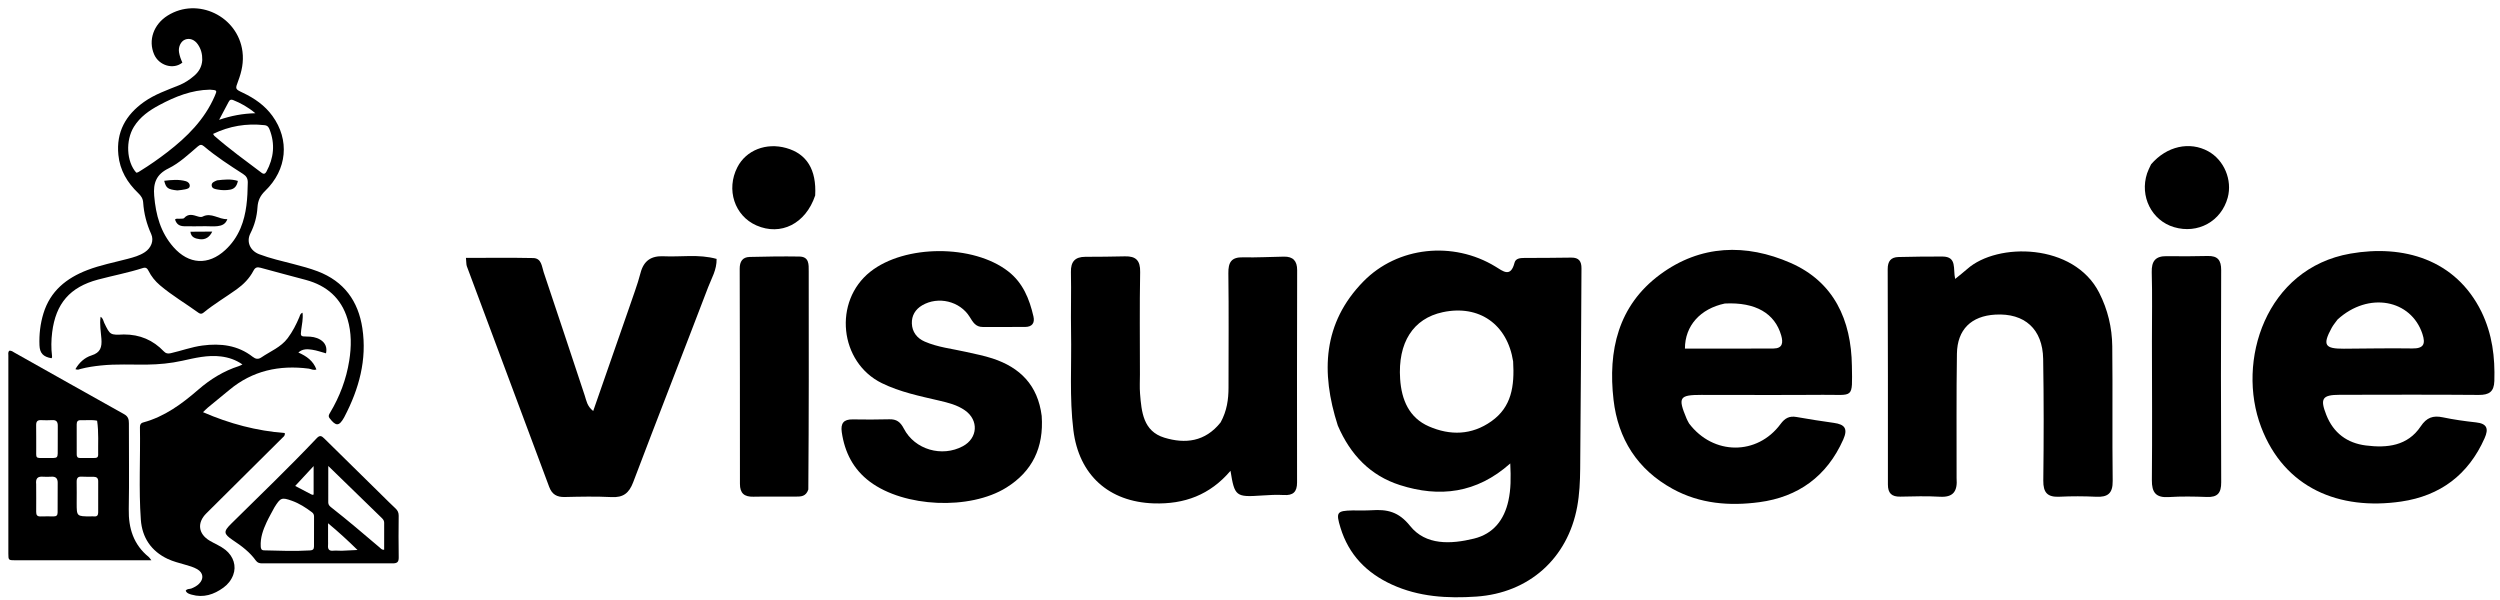
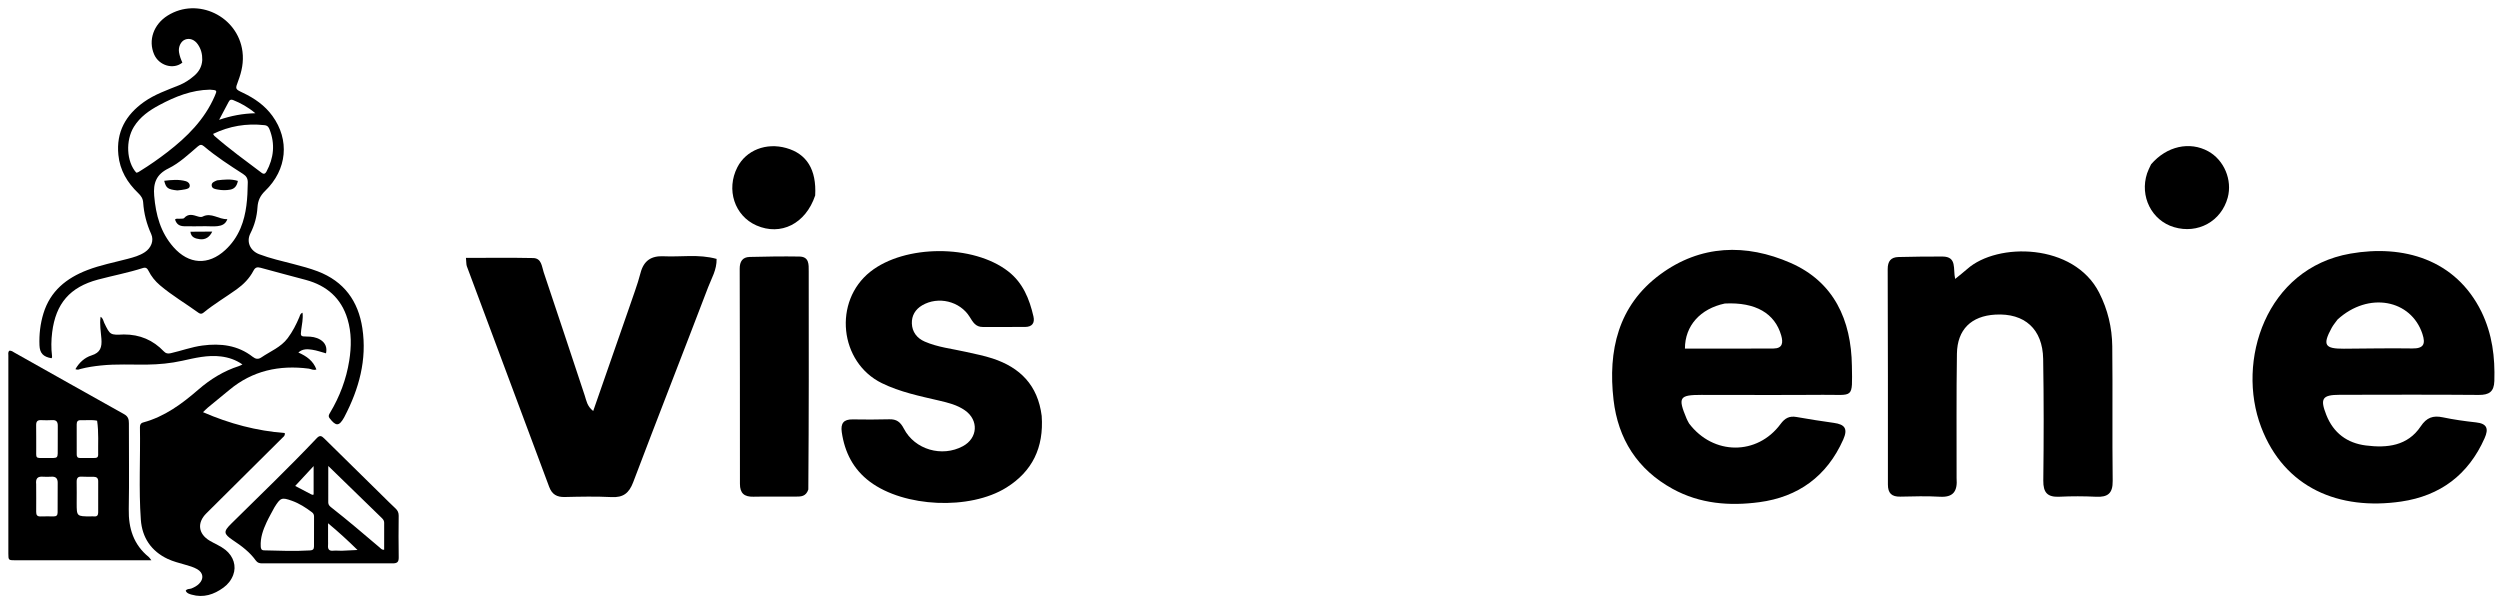
<svg xmlns="http://www.w3.org/2000/svg" version="1.1" id="Layer_1" x="0px" y="0px" enable-background="new 0 0 1024 1024" viewBox="-44.663 535.783 1129.526 271.109">
  <path fill="#000000" opacity="1" stroke="none" d="M 46.72 562.916 C 46.787 560.214 46.149 557.895 44.723 555.833 C 43.247 553.686 41.034 552.882 39.004 553.653 C 37.072 554.389 35.829 556.901 36.219 559.374 C 36.351 560.196 36.566 561.009 36.824 561.8 C 37.072 562.585 37.429 563.337 37.727 564.073 C 33.698 567.365 27.166 565.423 24.978 560.372 C 22.21 553.998 24.713 546.808 31.071 542.824 C 44.64 534.327 62.801 543.104 64.882 559.02 C 65.504 563.745 64.567 568.081 62.951 572.373 C 61.583 575.996 61.484 576.005 65.081 577.705 C 70.32 580.177 74.97 583.41 78.408 588.141 C 86.275 598.976 85.113 612.365 75.144 622.02 C 72.849 624.24 71.854 626.505 71.671 629.461 C 71.414 633.598 70.353 637.512 68.463 641.238 C 66.556 644.981 68.314 649.072 72.434 650.641 C 77.481 652.565 82.758 653.732 87.974 655.092 C 91.648 656.052 95.319 657.018 98.877 658.373 C 110.758 662.9 117.212 671.8 119.059 684.079 C 121.201 698.319 117.535 711.502 110.99 724.047 C 110.919 724.181 110.849 724.318 110.775 724.449 C 108.54 728.414 107.13 728.46 104.28 724.769 C 103.533 723.801 103.964 723.094 104.441 722.297 C 108.824 714.982 111.795 707.14 113.129 698.709 C 114.124 692.419 114.2 686.118 112.356 679.966 C 109.51 670.462 102.943 664.791 93.507 662.247 C 86.69 660.409 79.853 658.647 73.047 656.756 C 71.456 656.314 70.618 656.631 69.831 658.136 C 68.041 661.56 65.38 664.263 62.246 666.511 C 57.306 670.058 52.043 673.144 47.326 677.012 C 46.58 677.63 45.884 677.723 45.071 677.134 C 39.286 672.944 33.102 669.321 27.631 664.685 C 25.459 662.841 23.693 660.668 22.425 658.118 C 21.878 657.035 21.248 656.451 19.913 656.876 C 13.257 659.015 6.377 660.303 -0.378 662.103 C -13.052 665.487 -19.468 672.892 -21.093 685.921 C -21.532 689.491 -21.599 693.032 -21.159 696.592 C -21.11 696.974 -21.085 697.35 -21.408 697.64 C -25.163 696.979 -26.68 695.357 -26.83 691.785 C -27.02 686.891 -26.472 682.087 -25.038 677.391 C -21.946 667.284 -14.669 661.443 -5.195 657.802 C 0.707 655.529 6.916 654.354 13.009 652.739 C 15.728 652.02 18.446 651.275 20.825 649.683 C 23.627 647.805 24.986 644.47 23.644 641.519 C 21.571 636.95 20.353 632.225 20.021 627.258 C 19.897 625.438 19.035 624.231 17.767 623.011 C 12.859 618.298 9.511 612.74 8.823 605.799 C 7.778 595.44 12.139 587.714 20.377 581.852 C 25.202 578.417 30.772 576.515 36.185 574.322 C 38.763 573.284 41.043 571.788 43.115 569.985 C 45.196 568.179 46.547 565.941 46.72 562.916 M 64.037 638.833 C 66.789 632.241 67.179 625.29 67.286 618.272 C 67.32 616.424 66.639 615.333 65.147 614.377 C 59.08 610.474 53.004 606.553 47.483 601.872 C 46.464 601.01 45.759 601.052 44.748 601.91 C 40.529 605.511 36.425 609.435 31.469 611.874 C 25.989 614.569 24.506 618.417 25.003 624.224 C 25.732 632.879 27.863 640.79 33.715 647.441 C 40.619 655.281 49.448 655.803 57.108 648.752 C 60.05 646.035 62.337 642.848 64.037 638.833 M 50.202 576.292 C 41.913 576.429 34.485 579.418 27.324 583.248 C 22.781 585.676 18.637 588.552 15.843 593.053 C 12.014 599.251 12.47 608.844 16.905 613.797 C 17.626 613.786 18.173 613.342 18.744 612.988 C 22.956 610.388 27 607.563 30.913 604.543 C 39.866 597.64 47.741 589.834 52.332 579.242 C 53.501 576.56 53.501 576.518 50.202 576.292 M 74.713 592.325 C 66.664 591.447 59.013 592.72 51.603 596.284 C 51.951 596.805 52.043 597.033 52.2 597.175 C 59.006 603.125 66.325 608.431 73.537 613.857 C 74.531 614.6 75.177 614.318 75.717 613.32 C 79.046 607.175 79.704 600.83 77.122 594.259 C 76.76 593.333 76.279 592.44 74.713 592.325 M 58.582 581.915 C 57.265 584.417 55.938 586.917 54.346 589.914 C 59.817 588.072 64.874 587.097 70.71 586.942 C 67.295 584.101 64.062 582.354 60.621 580.968 C 59.81 580.642 59.129 580.773 58.582 581.915 Z" style="" />
  <path fill="#000000" opacity="1" stroke="none" d="M 11.276 686.899 C 18.546 686.873 24.513 689.456 29.379 694.563 C 30.275 695.504 31.171 695.659 32.439 695.373 C 37.247 694.28 41.905 692.54 46.82 691.894 C 55.002 690.817 62.76 691.724 69.507 696.992 C 70.826 698.016 71.994 698.237 73.429 697.261 C 77.484 694.494 82.235 692.683 85.316 688.578 C 87.52 685.639 89.175 682.396 90.596 679.02 C 90.867 678.375 90.9 677.519 92.028 677.071 C 92.358 679.817 91.742 682.319 91.427 684.816 C 91.07 687.648 91.125 687.838 93.921 687.837 C 96.084 687.833 98.171 688.117 100.057 689.26 C 102.3 690.619 103.235 692.754 102.629 695.423 C 100.543 694.861 98.486 694.105 96.362 693.79 C 94.318 693.488 92.133 693.273 90.133 695.053 C 93.808 696.678 96.852 698.771 98.295 702.703 C 96.91 703.248 95.893 702.469 94.817 702.332 C 81.54 700.633 69.433 703.226 58.956 711.954 C 55.739 714.629 52.482 717.25 49.265 719.916 C 48.577 720.484 47.965 721.144 47.06 722.01 C 59.105 727.244 71.323 730.453 83.995 731.435 C 84.187 732.646 83.515 733.011 83.055 733.467 C 71.572 744.89 60.099 756.324 48.577 767.709 C 44.3 771.934 44.856 776.99 50.094 780.091 C 52.448 781.483 55.018 782.484 57.182 784.21 C 60.863 787.149 62.23 791.584 60.688 795.584 C 59.793 797.93 58.293 799.818 56.286 801.279 C 51.976 804.418 47.276 805.98 41.938 804.454 C 40.919 804.161 39.732 803.87 39.244 802.661 C 39.907 801.674 40.968 802.004 41.78 801.679 C 43.065 801.161 44.267 800.535 45.254 799.561 C 47.533 797.318 47.219 794.547 44.433 792.945 C 42.709 791.954 40.785 791.44 38.887 790.891 C 36.26 790.131 33.607 789.482 31.113 788.312 C 23.594 784.777 19.541 778.6 18.968 770.587 C 17.974 756.701 18.811 742.766 18.562 728.854 C 18.538 727.74 18.885 726.961 20.063 726.642 C 29.728 724.02 37.536 718.243 44.93 711.834 C 50.401 707.089 56.427 703.378 63.341 701.162 C 63.755 701.03 64.136 700.795 64.874 700.449 C 61.782 698.301 58.624 697.269 55.209 696.839 C 49.191 696.081 43.422 697.516 37.635 698.789 C 32.422 699.936 27.15 700.445 21.811 700.511 C 14.824 700.597 7.828 700.174 0.848 700.918 C -2.177 701.239 -5.177 701.67 -8.121 702.44 C -8.833 702.625 -9.514 703.066 -10.59 702.576 C -8.891 699.567 -6.371 697.317 -3.338 696.371 C 0.774 695.091 1.428 692.617 1.155 688.861 C 0.923 685.64 0.285 682.393 0.782 678.903 C 1.943 679.608 2.001 680.767 2.423 681.647 C 5.1 687.185 5.084 687.197 11.276 686.899 Z" style="" />
  <path fill="#000000" opacity="1" stroke="none" d="M -0.602 788.929 C -13.144 788.927 -25.461 788.931 -37.77 788.923 C -40.83 788.919 -40.888 788.869 -40.888 785.901 C -40.896 756.097 -40.904 726.294 -40.888 696.49 C -40.888 695.756 -41.095 694.967 -40.539 694.286 C -39.528 694.049 -38.807 694.72 -38.045 695.151 C -21.541 704.419 -5.07 713.724 11.458 722.943 C 13.241 723.936 13.58 725.275 13.573 727.063 C 13.548 739.988 13.755 752.916 13.514 765.835 C 13.356 774.494 15.67 781.863 22.557 787.452 C 22.831 787.673 23.014 788.01 23.735 788.929 C 15.305 788.929 7.472 788.929 -0.602 788.929 M -3.644 769.1 C -2.343 768.858 -0.312 769.93 -0.304 767.311 C -0.295 762.61 -0.32 757.908 -0.295 753.206 C -0.288 751.857 -0.951 751.244 -2.21 751.215 C -4.025 751.171 -5.858 751.274 -7.673 751.143 C -9.514 751.008 -10.06 751.823 -10.027 753.537 C -9.953 756.72 -10.018 759.907 -10.018 763.091 C -10.018 769.088 -10.011 769.088 -3.644 769.1 M -28.322 754.543 C -28.313 758.721 -28.271 762.896 -28.313 767.072 C -28.329 768.511 -27.816 769.166 -26.324 769.115 C -24.35 769.05 -22.378 769.076 -20.405 769.102 C -19.153 769.119 -18.631 768.563 -18.631 767.311 C -18.648 762.832 -18.598 758.353 -18.598 753.873 C -18.598 752.052 -19.385 751.03 -21.375 751.158 C -22.743 751.244 -24.119 751.235 -25.479 751.157 C -27.633 751.036 -28.62 751.935 -28.322 754.543 M -0.785 725.859 C -3.263 725.364 -5.766 725.715 -8.253 725.636 C -9.488 725.598 -10.018 726.229 -10.011 727.455 C -9.994 732.004 -10.002 736.553 -10.002 741.101 C -10.011 742.082 -9.654 742.717 -8.568 742.714 C -6.297 742.709 -4.017 742.704 -1.746 742.697 C -0.842 742.693 -0.295 742.293 -0.312 741.338 C -0.403 736.27 -0.006 731.195 -0.785 725.859 M -18.574 737.088 C -18.574 734.124 -18.606 731.158 -18.556 728.194 C -18.54 726.43 -19.137 725.471 -21.085 725.594 C -22.751 725.699 -24.426 725.676 -26.1 725.603 C -27.799 725.528 -28.363 726.282 -28.329 727.924 C -28.255 731.343 -28.338 734.767 -28.296 738.187 C -28.222 743.05 -29.117 742.771 -23.837 742.722 C -17.852 742.667 -18.648 743.449 -18.574 737.088 Z" style="" />
  <path fill="#000000" opacity="1" stroke="none" d="M 74.032 790.302 C 72.65 790.381 71.671 790.083 70.928 789.049 C 68.203 785.248 64.545 782.484 60.697 779.937 C 60.636 779.899 60.576 779.865 60.523 779.826 C 56.318 776.952 56.204 775.952 59.802 772.401 C 72.772 759.583 85.942 746.967 98.484 733.722 C 99.908 732.219 100.747 732.812 101.863 733.914 C 110.584 742.519 119.324 751.103 128.062 759.691 C 130.048 761.643 132.007 763.623 134.049 765.515 C 135.044 766.438 135.478 767.438 135.466 768.808 C 135.411 775.073 135.355 781.34 135.481 787.603 C 135.524 789.768 134.737 790.322 132.7 790.317 C 113.206 790.268 93.714 790.297 74.032 790.302 M 79.344 764.985 C 78.145 767.256 76.84 769.482 75.762 771.811 C 74.183 775.228 72.916 778.75 73.136 782.629 C 73.197 783.646 73.386 784.403 74.616 784.436 C 81.561 784.616 88.504 784.887 95.451 784.465 C 96.642 784.392 97.209 783.94 97.202 782.691 C 97.18 778.174 97.202 773.656 97.224 769.139 C 97.227 768.303 96.912 767.697 96.241 767.193 C 93.449 765.099 90.525 763.21 87.227 762.037 C 82.606 760.392 82.064 760.633 79.344 764.985 M 127.943 769.928 C 119.941 762.148 111.941 754.368 103.653 746.309 C 103.653 752.146 103.661 757.485 103.646 762.822 C 103.644 763.866 104.289 764.474 105.01 765.037 C 112.465 770.868 119.647 777.029 126.866 783.146 C 127.409 783.606 127.877 784.314 128.903 784.142 C 128.903 780.092 128.895 776.061 128.909 772.03 C 128.911 771.288 128.687 770.669 127.943 769.928 M 103.561 780.412 C 103.56 780.966 103.602 781.525 103.55 782.075 C 103.375 783.899 103.99 784.82 106.005 784.59 C 107.233 784.452 108.496 784.658 109.74 784.619 C 111.947 784.547 114.15 784.407 116.865 784.271 C 112.369 779.859 108.202 776.047 103.559 772.191 C 103.559 775.07 103.559 777.538 103.561 780.412 M 95.675 758.993 C 96.107 759.16 96.502 759.546 97.035 759.207 C 97.035 755.004 97.035 750.797 97.035 746.358 C 94.123 749.498 91.433 752.399 88.708 755.338 C 90.777 756.427 93.093 757.646 95.675 758.993 Z" style="" />
-   <path fill="#000000" opacity="1" stroke="none" d="M 559.765 728.04 C 552.019 703.964 553.037 681.688 571.264 663.015 C 586.795 647.104 611.921 644.611 630.944 656.197 C 634.438 658.326 637.859 661.352 639.622 654.471 C 640.134 652.473 642.243 652.342 644.047 652.328 C 651.101 652.271 658.155 652.326 665.207 652.171 C 668.719 652.094 669.885 653.857 669.865 657.034 C 669.678 687.225 669.573 717.418 669.282 747.609 C 669.227 753.314 668.961 759.105 667.933 764.697 C 663.635 788.091 646.126 803.71 622.355 805.329 C 609.296 806.219 596.36 805.481 584.161 799.877 C 572.756 794.639 564.714 786.4 560.989 774.237 C 558.846 767.237 559.31 766.547 566.423 766.401 C 569.286 766.342 572.164 766.509 575.017 766.318 C 582.003 765.854 587.204 766.876 592.437 773.41 C 599.513 782.249 610.901 781.677 621.294 779.131 C 630.019 776.994 634.93 770.731 636.847 762.027 C 637.992 756.83 638 751.626 637.691 745.171 C 622.466 758.75 605.653 760.627 587.861 754.951 C 574.518 750.695 565.477 741.322 559.765 728.04 M 638.987 699.076 C 636.384 682.27 623.591 673.327 607.172 676.836 C 593.781 679.698 586.832 690.609 587.935 707.028 C 588.566 716.435 591.968 724.541 600.952 728.446 C 610.509 732.598 620.239 732.466 629.209 726.088 C 638.266 719.649 639.65 710.335 638.987 699.076 Z" style="" />
  <path fill="#000000" opacity="1" stroke="none" d="M 1076.48 676.626 C 1081.43 686.844 1082.64 697.224 1082.31 707.934 C 1082.16 712.758 1079.96 714.255 1075.27 714.214 C 1054.31 714.032 1033.36 714.128 1012.4 714.16 C 1004.54 714.171 1003.48 715.883 1006.38 723.235 C 1009.61 731.427 1015.8 735.984 1024.27 737.053 C 1033.82 738.26 1043.11 737.302 1049.05 728.409 C 1051.71 724.425 1054.59 723.399 1059.02 724.331 C 1063.97 725.372 1069 726.075 1074.03 726.621 C 1079.04 727.165 1079.81 729.485 1077.9 733.773 C 1070.58 750.27 1057.88 759.806 1040.2 762.389 C 1012.26 766.468 987.48 756.385 976.951 728.762 C 965.59 698.959 979.049 657.034 1017.29 650.361 C 1041.07 646.212 1064.75 652.852 1076.48 676.626 M 1011.47 680.139 C 1010.58 681.388 1009.55 682.564 1008.82 683.901 C 1004.61 691.634 1005.64 693.384 1014.3 693.333 C 1024.61 693.27 1034.92 693.06 1045.23 693.217 C 1050.44 693.298 1051.28 691.148 1049.82 686.683 C 1044.71 671.113 1025.46 667.376 1011.47 680.139 Z" style="" />
  <path fill="#000000" opacity="1" stroke="none" d="M 718.462 727.089 C 729.408 741.588 749.307 741.601 759.812 727.36 C 761.791 724.676 763.802 723.617 767.016 724.185 C 772.645 725.181 778.297 726.064 783.96 726.855 C 788.829 727.533 790.323 729.459 788.127 734.395 C 780.74 750.992 767.791 760.336 750.217 762.675 C 736.789 764.464 723.431 763.461 711.043 756.656 C 695.051 747.871 686.379 734.009 684.35 716.445 C 681.796 694.3 686.335 673.904 705.367 659.821 C 723.665 646.281 744.249 645.781 764.315 654.557 C 783.939 663.139 791.762 680.348 792.044 701.123 C 792.25 716.328 793.005 714.061 778.958 714.168 C 760.666 714.306 742.37 714.205 724.076 714.202 C 714.042 714.201 713.338 715.311 717.34 724.889 C 717.595 725.497 717.916 726.079 718.462 727.089 M 734.628 672.917 C 723.574 675.255 716.603 682.931 716.607 693.278 C 729.938 693.278 743.276 693.337 756.615 693.243 C 760.746 693.215 761.049 690.622 760.099 687.321 C 757.242 677.406 748.609 672.216 734.628 672.917 Z" style="" />
-   <path fill="#000000" opacity="1" stroke="none" d="M 506.828 726.618 C 509.692 721.402 510.393 716.206 510.394 710.857 C 510.398 693.656 510.549 676.451 510.323 659.253 C 510.258 654.266 511.699 651.914 516.972 652.045 C 523.13 652.195 529.301 651.817 535.468 651.733 C 539.529 651.678 541.414 653.647 541.404 657.826 C 541.328 689.804 541.309 721.782 541.362 753.76 C 541.368 758.031 539.589 759.697 535.359 759.442 C 532.074 759.245 528.75 759.434 525.456 759.657 C 513.705 760.458 513.142 760.07 511.29 748.499 C 502.022 759.404 490.423 763.676 476.609 763.216 C 456.314 762.539 442.791 750.398 440.299 730.134 C 438.489 715.4 439.531 700.617 439.253 685.859 C 439.081 676.82 439.391 667.772 439.191 658.735 C 439.086 653.975 441.053 651.819 445.735 651.812 C 451.687 651.801 457.641 651.746 463.592 651.601 C 468.536 651.479 470.571 653.445 470.471 658.696 C 470.181 674.129 470.367 689.57 470.368 705.008 C 470.368 707.874 470.191 710.758 470.421 713.607 C 471.086 721.883 471.854 730.616 481.405 733.527 C 490.754 736.378 499.802 735.472 506.828 726.618 Z" style="" />
  <path fill="#000000" opacity="1" stroke="none" d="M 839.344 751.793 C 839.854 757.978 837.645 760.56 831.755 760.209 C 825.822 759.852 819.849 760.055 813.897 760.172 C 810.024 760.246 808.308 758.643 808.312 754.681 C 808.346 722.259 808.321 689.837 808.217 657.417 C 808.207 653.847 809.602 651.981 813.132 651.909 C 819.743 651.776 826.356 651.637 832.966 651.686 C 839.657 651.735 837.654 657.267 838.695 661.807 C 840.734 660.138 842.508 658.781 844.173 657.304 C 857.799 645.215 892.346 645.582 903.767 668.034 C 907.642 675.652 909.585 683.791 909.68 692.22 C 909.909 712.51 909.616 732.803 909.87 753.091 C 909.94 758.766 907.597 760.468 902.376 760.22 C 896.875 759.959 891.34 759.937 885.84 760.208 C 880.446 760.47 878.449 758.41 878.519 752.895 C 878.746 734.591 878.766 716.28 878.461 697.978 C 878.236 684.445 870.082 677.171 856.84 677.927 C 845.989 678.546 839.665 684.632 839.495 695.59 C 839.211 714.111 839.374 732.641 839.344 751.793 Z" style="" />
  <path fill="#000000" opacity="1" stroke="none" d="M 425.986 723.705 C 426.993 738.026 421.737 748.778 410.015 756.084 C 393.503 766.374 363.871 765.038 348.346 753.415 C 340.878 747.827 336.98 740.164 335.653 731.025 C 335.078 727.065 336.486 725.202 340.581 725.27 C 346.094 725.36 351.614 725.374 357.125 725.221 C 360.402 725.129 362.14 726.419 363.698 729.427 C 368.645 738.974 380.942 742.458 390.37 737.385 C 397.124 733.75 397.643 725.637 391.319 721.191 C 387.834 718.74 383.73 717.731 379.646 716.778 C 370.853 714.725 362.005 712.922 353.791 708.908 C 334.565 699.508 331.674 671.914 348.571 658.54 C 364.166 646.198 395.1 646.127 410.865 658.394 C 417.524 663.576 420.443 670.856 422.258 678.739 C 422.96 681.788 421.599 683.468 418.524 683.501 C 412.128 683.57 405.732 683.472 399.335 683.512 C 396.129 683.532 394.906 681.306 393.462 678.973 C 389.035 671.819 379.195 669.498 371.98 673.731 C 368.85 675.569 367.195 678.446 367.323 681.933 C 367.462 685.726 369.577 688.564 373.129 690.113 C 379.05 692.695 385.464 693.338 391.683 694.752 C 395.761 695.681 399.9 696.458 403.86 697.766 C 416.176 701.834 424.229 709.744 425.986 723.705 Z" style="" />
  <path fill="#000000" opacity="1" stroke="none" d="M 239.399 675.388 C 241.306 669.669 243.341 664.523 244.706 659.204 C 246.164 653.516 249.6 651.297 255.207 651.571 C 263.029 651.953 270.969 650.505 279.108 652.757 C 279.207 657.695 276.809 661.538 275.296 665.505 C 264.07 694.929 252.559 724.243 241.406 753.693 C 239.541 758.618 236.9 760.635 231.66 760.374 C 224.625 760.023 217.556 760.168 210.508 760.336 C 206.94 760.422 204.73 759.165 203.46 755.749 C 191.091 722.521 178.652 689.317 166.265 656.094 C 165.978 655.323 166.068 654.407 165.856 652.301 C 176.207 652.301 186.234 652.163 196.254 652.373 C 200.049 652.453 200.117 656.227 200.971 658.755 C 207.24 677.321 213.35 695.938 219.541 714.529 C 220.285 716.763 220.539 719.271 223.351 721.483 C 228.728 706.047 233.98 690.964 239.399 675.388 Z" style="" />
-   <path fill="#000000" opacity="1" stroke="none" d="M 927.601 689.878 C 927.6 679.081 927.798 668.939 927.514 658.812 C 927.373 653.749 929.206 651.449 934.289 651.523 C 940.457 651.613 946.63 651.595 952.796 651.442 C 957.33 651.331 958.903 653.332 958.886 657.831 C 958.76 689.781 958.745 721.729 958.899 753.678 C 958.92 758.52 957.28 760.506 952.422 760.32 C 946.701 760.101 940.948 760 935.241 760.363 C 929.421 760.733 927.518 758.346 927.573 752.675 C 927.769 731.966 927.622 711.252 927.601 689.878 Z" style="" />
  <path fill="#000000" opacity="1" stroke="none" d="M 320.545 756.948 C 319.455 760.22 317.104 760.132 314.924 760.151 C 308.531 760.211 302.132 760.06 295.741 760.202 C 291.614 760.296 289.647 758.677 289.65 754.415 C 289.663 721.997 289.62 689.581 289.541 657.164 C 289.533 653.975 290.8 651.959 294.023 651.874 C 301.51 651.681 309.006 651.565 316.496 651.69 C 320.968 651.764 320.724 655.266 320.724 658.423 C 320.725 674.742 320.759 691.06 320.745 707.379 C 320.729 723.696 320.674 740.016 320.545 756.948 Z" style="" />
  <path fill="#000000" opacity="1" stroke="none" d="M 927.218 610.024 C 934.308 601.767 944.675 599.55 953.019 604.125 C 960.199 608.063 964.011 617.112 961.842 625.068 C 958.913 635.803 948.354 641.615 937.583 638.415 C 927.474 635.415 921.986 624.479 925.414 614.107 C 925.827 612.855 926.441 611.67 927.218 610.024 Z" style="" />
  <path fill="#000000" opacity="1" stroke="none" d="M 323.646 624.098 C 319.344 636.925 308.091 642.475 297.096 637.634 C 287.203 633.28 283.318 621.424 288.482 611.351 C 292.435 603.64 301.496 600.09 310.621 602.675 C 319.819 605.282 324.289 612.391 323.646 624.098 Z" style="" />
  <path fill="#000000" opacity="1" stroke="none" d="M 48.171 637.986 C 44.839 637.995 41.73 638.096 38.622 638.01 C 36.243 637.944 35.124 637.029 34.428 634.997 C 34.95 634.345 35.688 634.685 36.326 634.606 C 37.072 634.516 38.15 634.721 38.522 634.3 C 40.487 632.099 42.617 632.921 44.839 633.608 C 45.469 633.801 46.331 633.938 46.854 633.664 C 50.84 631.583 54.122 635.004 58.06 634.785 C 57.256 637.128 55.474 637.739 53.617 637.958 C 51.901 638.161 50.136 637.995 48.171 637.986 Z" style="" />
  <path fill="#000000" opacity="1" stroke="none" d="M 53.435 617.262 C 56.609 616.901 59.611 616.544 62.81 617.52 C 62.429 619.61 61.434 621.089 59.353 621.467 C 57.496 621.804 55.574 621.784 53.717 621.421 C 52.656 621.215 51.196 621.069 50.998 619.747 C 50.766 618.274 52.134 617.795 53.435 617.262 Z" style="" />
  <path fill="#000000" opacity="1" stroke="none" d="M 35.439 621.817 C 31.145 621.35 30.358 620.786 29.529 617.468 C 32.836 617.059 36.094 616.741 39.327 617.655 C 40.28 617.926 41.15 618.708 41.067 619.82 C 40.984 620.925 39.866 621.122 39.012 621.327 C 37.91 621.592 36.757 621.659 35.439 621.817 Z" style="" />
  <path fill="#000000" opacity="1" stroke="none" d="M 41.366 640.479 C 44.723 640.416 47.939 640.416 51.23 640.416 C 50.069 642.927 48.122 644.18 45.626 643.858 C 43.604 643.598 41.631 643.043 41.366 640.479 Z" style="" />
</svg>